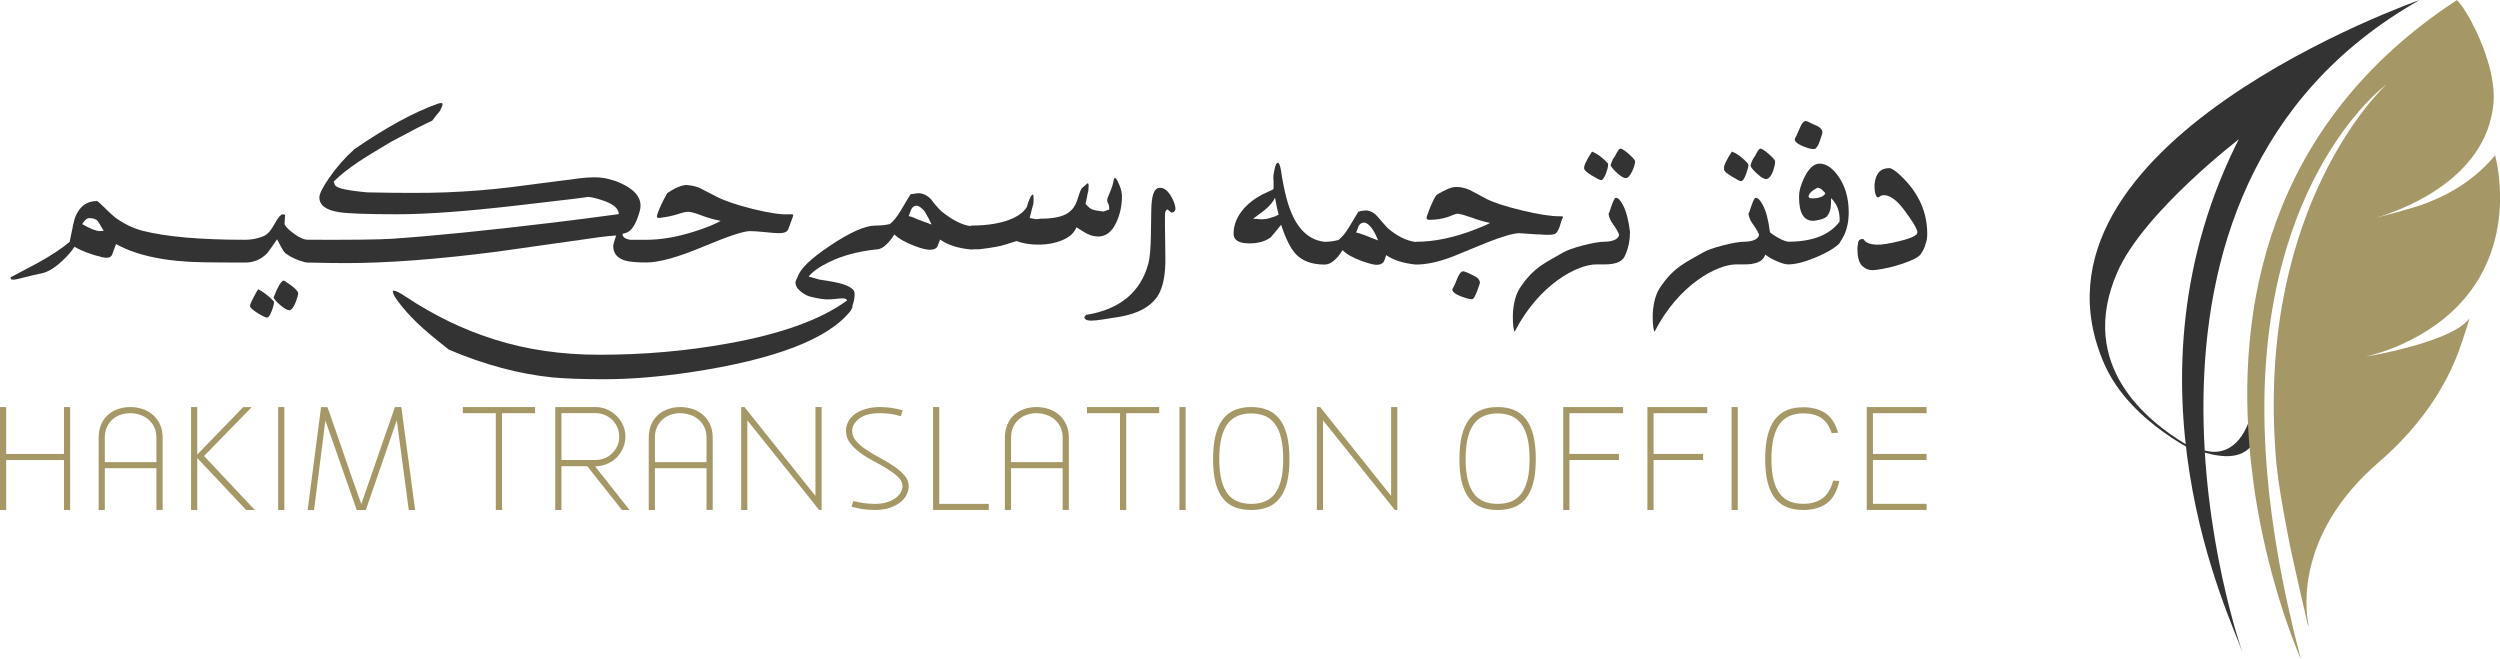
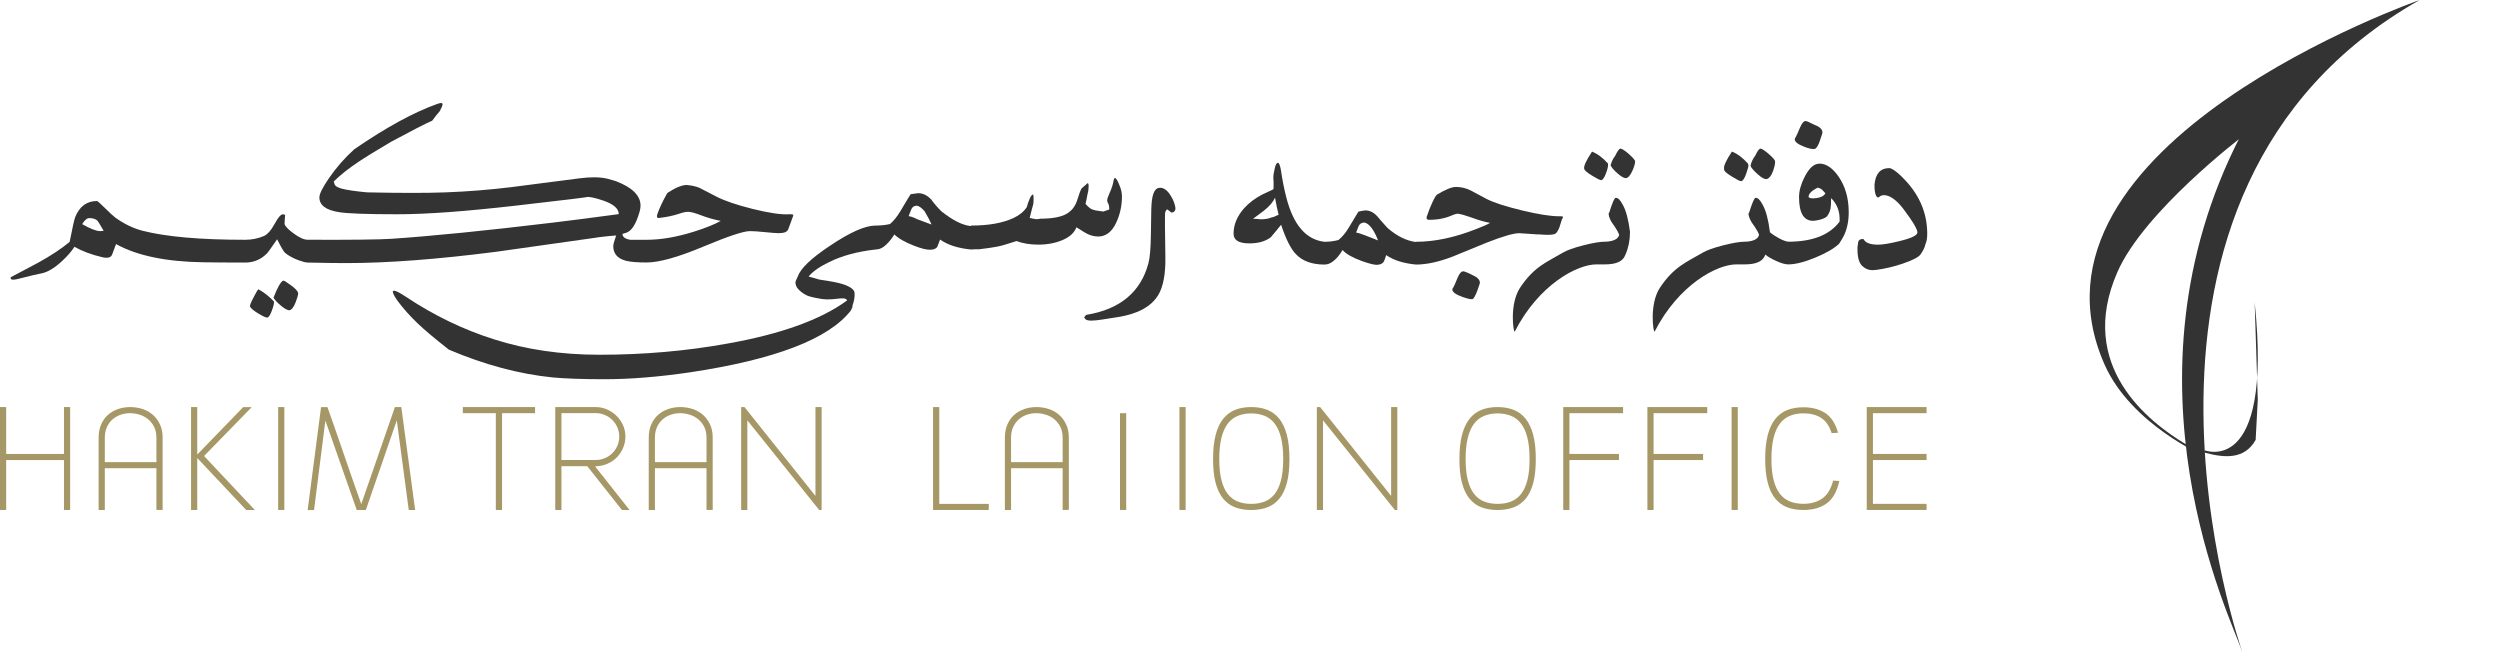
<svg xmlns="http://www.w3.org/2000/svg" width="220" height="58" viewBox="0 0 220 58" fill="none">
  <g clip-path="url(#clip0_79_287)">
    <path d="M198.414 26.646C200.032 42.151 193.947 39.605 193.947 39.605C194.165 39.67 193.813 39.778 194.016 39.833C195.737 40.3 197.522 40.46 198.497 38.71L198.685 35.17L198.411 26.648" fill="#333333" />
    <path d="M197.328 57.392C196.348 54.422 185.991 33.642 197.173 11.939C200.774 4.953 197.257 12.067 197.257 12.067C197.257 12.067 188.675 18.597 186.333 23.936C182.692 32.242 189.136 37.162 192.352 39.093C193.339 39.685 193.993 40.14 193.993 40.14C193.993 40.14 187.518 37.342 185.194 32.064C176.653 12.669 212.933 0 212.933 0C183.001 16.94 197.33 57.392 197.33 57.392H197.328Z" fill="#333333" />
-     <path d="M211.274 30.334C209.785 31.002 208.418 31.329 208.165 31.389C208.403 31.349 209.588 31.144 211.044 30.789C213.378 30.221 216.402 29.274 217.306 28.019C217.306 28.019 217.232 28.379 216.982 29.081C216.673 29.934 215.888 33.364 212.611 37.34C211.717 38.425 210.636 39.553 209.327 40.678C209.14 40.838 208.96 40.998 208.785 41.16C201.495 47.829 203.113 54.74 203.134 54.885C203.192 55.332 203.149 55.112 203.063 54.847C203.058 54.832 203.053 54.815 203.047 54.797C202.989 54.615 201.708 48.966 201.523 48.046C201.503 47.949 201.483 47.851 201.465 47.754C201.402 47.439 201.341 47.124 201.283 46.806C201.209 46.436 201.141 46.066 201.075 45.698C201.012 45.353 200.951 45.011 200.89 44.676C200.872 44.576 200.855 44.478 200.839 44.381C200.72 43.703 200.617 43.053 200.531 42.45C200.518 42.353 200.503 42.258 200.49 42.166C200.482 42.103 200.472 42.04 200.465 41.978C200.389 41.405 200.328 40.885 200.29 40.443C200.277 40.298 200.267 40.153 200.257 40.01C200.239 39.785 200.224 39.56 200.211 39.338C198.819 17.895 209.704 7.683 210.026 7.421C209.671 7.648 198.024 16.53 199.371 39.618C199.378 39.765 199.389 39.913 199.399 40.06C199.439 40.67 199.485 41.293 199.543 41.925C199.553 42.043 199.566 42.16 199.576 42.278C199.581 42.333 199.586 42.391 199.591 42.446C199.596 42.508 199.604 42.573 199.609 42.636C199.621 42.755 199.634 42.873 199.644 42.993C199.647 43.021 199.649 43.048 199.652 43.078C199.652 43.083 199.652 43.088 199.652 43.091C199.662 43.178 199.67 43.268 199.68 43.356C199.692 43.476 199.705 43.596 199.72 43.718C199.829 44.688 199.961 45.686 200.115 46.711C200.143 46.904 200.173 47.096 200.204 47.289C200.234 47.481 200.265 47.676 200.298 47.874C200.32 48.026 200.348 48.179 200.374 48.334C200.429 48.659 200.485 48.986 200.543 49.316C200.576 49.501 200.609 49.686 200.644 49.871C200.809 50.764 200.991 51.674 201.186 52.602C201.227 52.792 201.267 52.982 201.31 53.172C201.65 54.727 202.037 56.337 202.473 58C202.473 58 202.341 57.708 202.121 57.16C202.105 57.122 202.09 57.085 202.075 57.047C201.954 56.737 201.807 56.362 201.645 55.917C201.627 55.872 201.612 55.827 201.597 55.782C201.46 55.412 201.313 54.997 201.158 54.545C201.131 54.459 201.103 54.374 201.072 54.287C200.662 53.059 200.201 51.562 199.761 49.851C199.733 49.744 199.705 49.639 199.68 49.529C199.665 49.469 199.649 49.411 199.634 49.351C199.591 49.181 199.548 49.011 199.508 48.839C199.475 48.706 199.444 48.571 199.414 48.436C199.389 48.339 199.366 48.241 199.346 48.146C199.062 46.911 198.793 45.588 198.563 44.196C198.525 43.961 198.487 43.726 198.449 43.486C198.449 43.473 198.447 43.461 198.444 43.448C198.421 43.293 198.398 43.141 198.376 42.983C198.358 42.853 198.338 42.725 198.32 42.593C198.31 42.526 198.302 42.458 198.295 42.391C198.221 41.853 198.153 41.305 198.092 40.748C198.079 40.625 198.067 40.508 198.054 40.385C198.044 40.29 198.034 40.195 198.026 40.103C198.026 40.093 198.026 40.083 198.024 40.073C196.803 27.524 199.262 11.081 216.217 0C216.217 0 216.361 0.163 216.592 0.46C217.518 1.67 219.729 5.946 219.423 9.141C218.754 16.087 210.674 18.717 208.978 19.195C209.775 18.99 211.877 18.435 212.837 18.115C214.708 17.495 217.506 16.205 219.564 13.659C219.564 13.659 219.671 14.024 219.78 14.657C220.035 16.15 220.304 19.13 219.197 22.253C218.157 25.188 215.903 28.256 211.282 30.331L211.274 30.334Z" fill="#A59866" />
    <path d="M135.384 20.621C135.719 20.651 136.005 20.666 136.248 20.666C136.476 20.666 136.661 20.643 136.805 20.598C136.949 20.553 137.089 20.358 137.225 20.015C137.301 19.776 137.377 19.538 137.453 19.298C137.484 19.253 137.506 19.213 137.522 19.175C137.537 19.138 137.544 19.113 137.544 19.098C137.544 19.053 137.476 19.03 137.339 19.03H137.18C136.438 19.03 135.354 18.858 133.928 18.515C132.503 18.17 131.465 17.835 130.814 17.505L129.518 16.81C129.077 16.57 128.616 16.45 128.13 16.45C127.75 16.45 127.183 16.683 126.426 17.145C126.289 17.31 126.13 17.61 125.947 18.043C125.871 18.193 125.75 18.508 125.583 18.985C125.552 19.045 125.537 19.113 125.537 19.188C125.537 19.293 125.621 19.345 125.788 19.345C126.363 19.345 126.902 19.263 127.401 19.098C127.856 18.903 128.15 18.805 128.287 18.805C128.545 18.835 128.945 18.948 129.492 19.143C130.097 19.368 130.644 19.525 131.128 19.615C130.87 19.765 130.447 19.953 129.854 20.175C127.991 20.908 126.241 21.276 124.603 21.276V21.298C123.77 21.193 122.937 20.783 122.104 20.063C121.693 19.613 121.4 19.278 121.217 19.053C120.898 18.693 120.544 18.515 120.149 18.515C119.89 18.545 119.685 18.583 119.536 18.628C119.232 19.12 118.949 19.593 118.683 20.043C118.417 20.493 118.118 20.851 117.784 21.121C117.374 21.226 116.966 21.278 116.556 21.278C114.95 21.098 113.836 19.82 113.213 17.44C113.016 16.693 112.849 15.855 112.714 14.927C112.669 14.687 112.623 14.527 112.578 14.445C112.532 14.362 112.494 14.322 112.464 14.322C112.342 14.322 112.243 14.502 112.168 14.86C112.122 15.055 112.092 15.207 112.076 15.32C112.061 15.432 112.054 15.57 112.054 15.735C112.069 15.81 112.076 15.938 112.076 16.117V16.387C112.076 16.538 112.069 16.628 112.054 16.658C111.598 16.868 111.266 17.025 111.053 17.13C110.43 17.46 109.909 17.855 109.486 18.32C108.866 19.023 108.554 19.77 108.554 20.566C108.554 21.133 109.015 21.418 109.942 21.418C110.729 21.418 111.357 21.238 111.828 20.881C112.162 20.491 112.464 20.125 112.737 19.78C113.16 21.053 113.601 21.921 114.056 22.383C114.631 22.981 115.467 23.281 116.556 23.281C116.799 23.281 117.034 23.198 117.26 23.033C117.579 22.808 117.872 22.466 118.146 22.001C118.45 22.346 119.009 22.666 119.827 22.966C120.463 23.191 120.896 23.303 121.124 23.303C121.412 23.303 121.615 23.228 121.736 23.078C121.797 23.003 121.881 22.793 121.987 22.451C122.638 22.901 123.509 23.176 124.6 23.281C125.555 23.281 126.646 23.041 127.874 22.563C128.859 22.158 129.844 21.756 130.829 21.351C132.24 20.798 133.194 20.521 133.693 20.521C134.344 20.566 134.906 20.603 135.374 20.633L135.384 20.621ZM111.881 19.14C111.638 19.245 111.327 19.298 110.95 19.298C110.706 19.268 110.479 19.253 110.268 19.253C110.663 18.953 110.972 18.723 111.2 18.558C111.699 18.168 112.033 17.78 112.2 17.39C112.322 18.063 112.428 18.565 112.519 18.893C112.261 19.028 112.049 19.11 111.884 19.14H111.881ZM120.065 20.688C119.716 20.553 119.475 20.478 119.338 20.463C119.369 20.388 119.407 20.291 119.452 20.171C119.498 20.05 119.536 19.953 119.566 19.878C119.673 19.683 119.832 19.585 120.045 19.585C120.182 19.6 120.326 19.675 120.478 19.811C120.767 20.081 121.03 20.528 121.273 21.158C120.817 20.978 120.417 20.821 120.068 20.686L120.065 20.688Z" fill="#333333" />
    <path d="M129.852 24.349C129.262 24.034 128.897 23.876 128.76 23.876C128.593 23.876 128.434 24.056 128.282 24.413C128.054 24.966 127.925 25.259 127.894 25.289C127.834 25.364 127.803 25.431 127.803 25.491C127.834 25.716 128.122 25.924 128.667 26.119C129.211 26.314 129.53 26.374 129.621 26.299C129.773 26.179 129.971 25.739 130.211 24.974C130.226 24.914 130.234 24.869 130.234 24.839C130.204 24.644 130.075 24.479 129.847 24.346L129.852 24.349Z" fill="#333333" />
    <path d="M151.727 14.977C151.788 15.112 152.026 15.307 152.443 15.56C152.859 15.815 153.114 15.942 153.205 15.942C153.357 15.942 153.507 15.73 153.659 15.302C153.811 14.875 153.879 14.61 153.864 14.505C153.851 14.489 153.839 14.475 153.823 14.462C153.823 14.437 153.823 14.412 153.818 14.392C153.362 13.884 152.894 13.532 152.408 13.339C151.889 14.13 151.658 14.634 151.722 14.852C151.714 14.902 151.714 14.945 151.724 14.977H151.727Z" fill="#333333" />
    <path d="M154.069 14.664C154.206 14.874 154.408 15.1 154.684 15.337C155.001 15.622 155.251 15.765 155.434 15.765C155.677 15.72 155.882 15.467 156.049 15.002C156.155 14.687 156.208 14.432 156.208 14.239C156.208 14.237 156.208 14.234 156.208 14.232C156.208 14.212 156.208 14.192 156.208 14.174C156.163 14.039 155.965 13.822 155.618 13.522C155.269 13.224 155.029 13.074 154.892 13.074C154.77 13.134 154.626 13.344 154.459 13.704C154.261 13.959 154.125 14.242 154.049 14.557C154.061 14.577 154.071 14.599 154.084 14.622C154.076 14.639 154.074 14.652 154.071 14.667L154.069 14.664Z" fill="#333333" />
    <path d="M158.73 12.897C159.252 13.107 159.599 13.167 159.764 13.077C159.9 12.957 160.017 12.76 160.116 12.482C160.214 12.205 160.293 11.97 160.354 11.774C160.369 11.7 160.376 11.647 160.376 11.617C160.361 11.437 160.232 11.272 159.989 11.124C159.548 10.929 159.247 10.787 159.08 10.697C158.989 10.667 158.928 10.652 158.898 10.652C158.73 10.652 158.571 10.832 158.419 11.189C158.191 11.727 158.054 12.027 158.009 12.087C157.963 12.147 157.94 12.207 157.94 12.267C157.94 12.477 158.201 12.687 158.725 12.895L158.73 12.897Z" fill="#333333" />
    <path d="M160.113 14.402C159.627 14.402 159.189 14.8 158.794 15.592C158.475 16.22 158.315 16.805 158.315 17.342C158.315 18.735 158.725 19.43 159.543 19.43H159.634C159.665 19.415 159.718 19.408 159.794 19.408C160.262 19.333 160.589 19.212 160.771 19.047C160.939 18.823 161.045 18.585 161.09 18.33C161.121 18.15 161.136 17.85 161.136 17.432C161.635 17.925 161.886 18.54 161.886 19.273V19.498C161.007 20.68 159.498 21.27 157.363 21.27C157.077 21.24 156.672 21.06 156.158 20.733C155.998 20.63 155.862 20.533 155.75 20.435V20.395C155.613 19.318 155.401 18.525 155.112 18.015C154.902 17.612 154.702 17.41 154.522 17.41C154.492 17.41 154.464 17.417 154.431 17.432C154.309 17.627 154.195 17.88 154.092 18.195C153.985 18.552 153.909 18.762 153.864 18.823C153.909 19.137 154.039 19.435 154.251 19.72C154.307 19.798 154.358 19.87 154.406 19.94C154.596 20.22 154.725 20.46 154.798 20.663C154.753 20.87 154.608 21.025 154.365 21.123C154.122 21.22 153.851 21.268 153.547 21.268C153.107 21.268 152.469 21.378 151.625 21.593C150.785 21.81 150.19 22.023 149.84 22.233C148.46 23.055 147.316 23.438 146.067 25.331C145.125 26.761 145.485 29.299 145.607 29.179C147.726 25.041 151.096 23.266 152.795 23.266H153.545C154.469 23.266 155.046 23.033 155.274 22.57C155.302 22.515 155.33 22.46 155.353 22.403C155.365 22.416 155.375 22.425 155.386 22.436C155.613 22.616 155.935 22.798 156.353 22.985C156.771 23.173 157.107 23.266 157.366 23.266C157.986 23.266 158.779 23.068 159.741 22.671C160.703 22.273 161.404 21.865 161.842 21.448C162.055 21.118 162.207 20.858 162.298 20.663C162.572 20.05 162.701 19.353 162.686 18.575C162.67 17.392 162.374 16.382 161.799 15.545C161.268 14.782 160.708 14.399 160.118 14.399L160.113 14.402ZM160.214 17.342C160.009 17.417 159.779 17.455 159.521 17.455C159.399 17.455 159.308 17.44 159.247 17.41C159.186 17.38 159.156 17.35 159.156 17.32C159.156 17.05 159.422 16.782 159.951 16.512C160.103 16.542 160.224 16.595 160.316 16.67C160.468 16.82 160.574 16.932 160.635 17.007C160.559 17.157 160.419 17.27 160.214 17.345V17.342Z" fill="#333333" />
    <path d="M167.345 15.534C166.828 15.042 166.466 14.794 166.253 14.794C165.481 14.794 165.048 15.274 164.957 16.232V16.367C164.957 16.772 165.01 17.07 165.117 17.265C165.177 17.34 165.23 17.377 165.276 17.377C165.306 17.377 165.337 17.362 165.367 17.332C165.504 17.212 165.656 17.16 165.823 17.175C166.218 17.19 166.648 17.445 167.119 17.937C167.347 18.177 167.656 18.58 168.051 19.15C168.507 19.808 168.732 20.243 168.732 20.453C168.732 20.708 168.211 20.963 167.165 21.215C166.256 21.44 165.598 21.545 165.187 21.53C164.552 21.515 164.157 21.358 164.005 21.058C163.99 21.043 163.959 21.035 163.914 21.035C163.64 21.035 163.504 21.178 163.504 21.463C163.473 21.628 163.458 21.718 163.458 21.733V21.958C163.458 22.75 163.64 23.268 164.002 23.506C164.215 23.686 164.486 23.776 164.82 23.776C164.896 23.761 164.987 23.753 165.094 23.753C165.881 23.648 166.669 23.461 167.459 23.193C168.337 22.893 168.859 22.618 169.026 22.363C169.269 22.003 169.403 21.713 169.436 21.488C169.543 21.278 169.596 20.973 169.596 20.568C169.596 18.667 168.846 16.992 167.345 15.54V15.534Z" fill="#333333" />
    <path d="M102.981 17.152C102.71 16.737 102.414 16.525 102.097 16.525C102.059 16.525 102.019 16.527 101.981 16.535C101.543 16.607 101.33 17.235 101.312 18.513L101.279 20.595C101.264 21.823 101.191 22.691 101.059 23.176C100.386 25.694 98.562 27.216 95.64 27.699L95.58 27.709L95.412 27.906L95.456 27.999C95.542 28.191 95.815 28.214 96.043 28.214C96.271 28.214 96.597 28.181 96.998 28.119L98.395 27.899C100.115 27.629 101.3 26.984 101.917 25.979C102.363 25.248 102.578 24.111 102.553 22.601C102.513 20.325 102.505 19.013 102.53 18.698C102.609 18.495 102.677 18.44 102.707 18.425C102.738 18.438 102.824 18.485 103.011 18.655L103.067 18.705L103.14 18.698C103.262 18.685 103.333 18.625 103.368 18.575C103.434 18.49 103.454 18.375 103.427 18.223C103.368 17.875 103.216 17.515 102.978 17.15L102.981 17.152Z" fill="#333333" />
    <path d="M25.582 25.088C25.225 24.823 25.005 24.691 24.924 24.691C24.696 24.803 24.41 25.306 24.068 26.199C24.189 26.399 24.394 26.621 24.678 26.861C24.994 27.134 25.253 27.284 25.448 27.306C25.66 27.281 25.855 27.034 26.033 26.559C26.172 26.189 26.24 25.936 26.24 25.799C26.2 25.613 25.98 25.376 25.582 25.088Z" fill="#333333" />
    <path d="M22.726 25.451C22.66 25.524 22.523 25.764 22.31 26.174C22.075 26.624 21.974 26.884 22.004 26.956C22.029 27.094 22.252 27.291 22.675 27.554C23.098 27.814 23.374 27.947 23.506 27.947C23.637 27.947 23.776 27.741 23.926 27.331C24.075 26.921 24.136 26.651 24.103 26.524C23.647 26.049 23.186 25.691 22.723 25.451H22.726Z" fill="#333333" />
    <path d="M52.549 20.893C53.321 20.795 53.881 20.74 54.223 20.723C54.215 20.755 54.157 20.933 54.05 21.253C53.977 21.471 53.952 21.668 53.977 21.843C54.043 22.391 54.4 22.756 55.051 22.941C55.433 23.046 56.048 23.098 56.894 23.098C58.001 23.098 59.654 22.638 61.852 21.718C64.05 20.798 65.43 20.338 65.989 20.338C66.298 20.338 66.744 20.368 67.326 20.428C67.909 20.488 68.304 20.518 68.516 20.518C68.752 20.518 68.942 20.493 69.084 20.44C69.225 20.388 69.327 20.285 69.382 20.133C69.504 19.803 69.626 19.47 69.75 19.133C69.75 19.118 69.765 19.068 69.798 18.988C69.823 18.94 69.813 18.903 69.772 18.88C69.732 18.855 69.63 18.848 69.466 18.855C68.775 18.903 67.696 18.748 66.23 18.385C64.83 18.033 63.784 17.677 63.093 17.325C62.579 17.06 62.067 16.795 61.553 16.53C61.252 16.402 60.869 16.317 60.406 16.277C59.976 16.292 59.413 16.53 58.722 16.987C58.307 17.727 58.023 18.33 57.866 18.795C57.818 18.915 57.8 19.013 57.818 19.085C57.833 19.158 57.887 19.19 57.978 19.183C58.621 19.11 59.191 18.995 59.687 18.833C60.077 18.695 60.376 18.633 60.578 18.64C60.814 18.648 61.173 18.745 61.652 18.93C62.237 19.155 62.827 19.325 63.422 19.438C62.893 19.743 62.103 20.06 61.054 20.39C59.54 20.865 58.153 21.101 56.892 21.101H55.463C55.008 21.028 54.78 20.855 54.78 20.583C54.919 20.543 55.013 20.515 55.061 20.498C55.557 20.37 55.965 19.75 56.281 18.64C56.337 18.455 56.367 18.275 56.367 18.098C56.367 17.212 55.643 16.495 54.195 15.94C53.959 15.875 53.724 15.807 53.486 15.735C53.129 15.647 52.724 15.602 52.278 15.602C51.911 15.602 51.496 15.63 51.032 15.687C49.014 15.945 46.996 16.205 44.978 16.47C43.066 16.702 41.152 16.855 39.24 16.927C37.564 16.992 35.247 16.992 32.295 16.927C31.269 16.83 30.527 16.722 30.074 16.602C29.732 16.505 29.529 16.392 29.464 16.265C29.431 16.167 29.398 16.072 29.365 15.975C29.942 15.405 30.672 14.825 31.55 14.24C32.087 13.877 33.047 13.287 34.432 12.467C36.24 11.494 37.44 10.879 38.032 10.622C38.293 10.269 38.516 9.987 38.703 9.777C38.865 9.471 38.946 9.274 38.946 9.186C38.946 9.106 38.901 9.066 38.812 9.066C38.739 9.066 38.632 9.091 38.496 9.139C36.429 9.872 33.991 11.199 31.183 13.129C30.345 13.884 29.603 14.73 28.962 15.66C28.393 16.487 28.106 17.057 28.106 17.372C28.106 18.063 28.691 18.498 29.864 18.675C30.646 18.795 32.345 18.855 34.966 18.855C37.587 18.855 40.982 18.6 45.446 18.09C49.91 17.58 51.984 17.325 51.668 17.325C51.977 17.325 52.45 17.433 53.083 17.65C53.995 17.963 54.45 18.36 54.45 18.843C52.139 19.155 50.207 19.405 48.652 19.59C42.775 20.298 38.047 20.77 34.465 21.013C33.391 21.085 30.927 21.113 27.078 21.098C26.744 21.098 26.321 20.905 25.81 20.52C25.321 20.158 25.065 19.88 25.04 19.688C25.04 19.568 25.048 19.418 25.065 19.243C25.081 19.065 25.091 18.958 25.091 18.918C25.017 18.878 24.951 18.858 24.896 18.858C24.716 18.858 24.48 19.128 24.187 19.665C23.86 20.268 23.536 20.638 23.209 20.775C22.695 20.993 22.151 21.101 21.574 21.101C17.618 21.101 14.608 20.835 12.539 20.305C11.726 20.095 10.929 19.71 10.146 19.148C9.999 19.043 9.69 18.758 9.219 18.293C8.812 17.89 8.584 17.69 8.536 17.69C7.639 17.69 7.001 18.16 6.619 19.1C6.538 19.3 6.376 20.028 6.13 21.283C5.421 21.878 4.497 22.488 3.36 23.116C2.555 23.541 1.745 23.971 0.932 24.406C0.932 24.461 0.939 24.506 0.957 24.538C1.013 24.643 1.251 24.638 1.666 24.526C2.707 24.261 3.37 24.103 3.656 24.056C4.193 23.951 4.796 23.591 5.464 22.971C5.961 22.506 6.323 22.086 6.551 21.718C7.234 22.103 8.047 22.411 8.992 22.633C9.48 22.746 9.774 22.666 9.87 22.393C10.032 21.951 10.146 21.645 10.212 21.478C12.043 22.498 14.608 23.033 17.905 23.081C18.922 23.096 20.145 23.106 21.579 23.106C22.336 23.106 22.982 22.828 23.521 22.273C23.576 22.218 23.868 21.811 24.387 21.055C24.736 21.756 24.972 22.156 25.096 22.261C25.405 22.511 25.795 22.723 26.268 22.901C26.643 23.038 26.916 23.106 27.086 23.106C28.575 23.138 29.694 23.153 30.444 23.153C34.082 23.153 38.496 22.821 43.689 22.153C46.644 21.735 49.599 21.318 52.551 20.9L52.549 20.893ZM8.817 20.338C8.475 20.338 7.946 20.133 7.229 19.723C7.449 19.37 7.657 19.193 7.852 19.193C8.194 19.193 8.442 19.278 8.597 19.445C8.645 19.503 8.819 19.79 9.121 20.313C9.014 20.328 8.913 20.338 8.814 20.338H8.817Z" fill="#333333" />
    <path d="M96.62 20.816C97.317 20.816 97.856 20.403 98.233 19.58C98.567 18.863 98.732 18.093 98.732 17.268C98.732 16.968 98.656 16.64 98.504 16.28C98.337 15.862 98.2 15.652 98.094 15.652C98.049 15.727 98.018 15.787 98.003 15.832C97.972 16.132 97.851 16.52 97.638 17C97.501 17.3 97.433 17.51 97.433 17.628C97.433 17.703 97.448 17.77 97.479 17.83C97.57 17.95 97.615 18.153 97.615 18.435L97.094 18.615C96.595 18.555 96.299 18.503 96.208 18.458C96.025 18.428 95.797 18.255 95.526 17.943C95.587 17.688 95.648 17.39 95.709 17.045C95.77 16.85 95.8 16.628 95.8 16.372C95.8 16.207 95.77 16.125 95.709 16.125C95.694 16.125 95.633 16.177 95.526 16.282C95.375 16.402 95.261 16.5 95.185 16.575C95.094 16.71 94.957 17.078 94.774 17.675C94.623 18.125 94.364 18.475 94.002 18.73C93.503 19.075 92.683 19.245 91.549 19.245C91.442 19.275 91.305 19.29 91.138 19.29C91.062 19.26 90.986 19.245 90.91 19.245C90.758 19.215 90.66 19.193 90.614 19.178C90.751 18.61 90.857 18.198 90.933 17.943C90.948 17.838 90.956 17.673 90.956 17.45C90.956 17.27 90.941 17.157 90.91 17.113C90.835 17.113 90.743 17.218 90.637 17.428C90.5 17.743 90.409 18.003 90.364 18.213C90.12 18.603 89.736 18.923 89.204 19.178C88.249 19.628 86.998 19.85 85.454 19.85V19.895C84.727 19.835 83.856 19.403 82.841 18.593C82.506 18.263 82.205 17.913 81.932 17.538C81.582 17.177 81.205 17 80.795 17C80.521 17.03 80.301 17.06 80.136 17.09C80.091 17.15 79.787 17.65 79.227 18.593C78.939 19.073 78.637 19.445 78.318 19.715C77.923 19.805 77.5 19.85 77.045 19.85C76.136 19.85 74.801 20.441 73.044 21.623C71.393 22.716 70.446 23.621 70.203 24.338C70.066 24.593 69.998 24.779 69.998 24.898C70.028 25.109 70.097 25.271 70.203 25.391C70.385 25.616 70.648 25.819 70.998 25.996C71.226 26.101 71.664 26.206 72.317 26.311C73.439 26.476 74.35 26.016 74.548 26.436C72.244 28.127 68.744 29.392 64.047 30.229C60.426 30.887 56.661 31.217 52.752 31.217C49.401 31.217 46.32 30.767 43.502 29.869C40.79 29.017 38.197 27.766 35.728 26.121C35.184 25.761 34.834 25.584 34.682 25.584C34.606 25.584 34.568 25.606 34.568 25.651C34.568 25.816 34.72 26.109 35.024 26.526C35.493 27.154 36.062 27.791 36.728 28.434C37.334 29.017 38.258 29.794 39.501 30.769C42.638 32.102 45.684 32.917 48.639 33.215C49.807 33.32 51.328 33.372 53.207 33.372C55.451 33.372 57.95 33.17 60.707 32.767C68.192 31.644 72.915 29.834 74.867 27.336C75.095 26.844 74.978 27.189 75.024 26.874C75.161 26.499 75.222 26.141 75.206 25.796C75.191 25.481 74.826 25.214 74.115 24.989C73.735 24.869 73.069 24.741 72.115 24.606C71.902 24.546 71.583 24.456 71.16 24.336C71.509 23.901 72.099 23.483 72.932 23.078C74.069 22.511 75.439 22.136 77.047 21.956C77.305 21.956 77.546 21.873 77.774 21.708C78.108 21.453 78.417 21.096 78.706 20.631C79.07 20.991 79.66 21.326 80.478 21.641C81.068 21.866 81.516 21.978 81.82 21.978C82.139 21.978 82.357 21.896 82.478 21.731C82.57 21.491 82.653 21.276 82.729 21.081C83.41 21.561 84.319 21.851 85.456 21.956C85.654 21.941 85.897 21.933 86.183 21.933C86.819 21.858 87.335 21.783 87.728 21.708C87.971 21.663 88.234 21.596 88.523 21.506C88.945 21.371 89.257 21.273 89.454 21.213C90.014 21.423 90.652 21.528 91.364 21.528C92.166 21.528 92.883 21.393 93.511 21.123C94.139 20.853 94.544 20.48 94.726 20C95 20.18 95.225 20.323 95.407 20.428C95.818 20.683 96.218 20.811 96.613 20.811L96.62 20.816ZM80.709 19.29C80.42 19.14 80.172 19.05 79.959 19.02L80.187 18.438C80.278 18.213 80.445 18.1 80.686 18.1C80.883 18.13 81.109 18.295 81.367 18.593C81.625 19.028 81.828 19.415 81.98 19.76L80.706 19.288L80.709 19.29Z" fill="#333333" />
    <path d="M139.416 14.867C139.433 14.987 139.651 15.177 140.074 15.44C140.499 15.7 140.773 15.84 140.892 15.855C141.029 15.855 141.173 15.657 141.325 15.259C141.456 14.909 141.52 14.647 141.512 14.464C141.512 14.439 141.512 14.414 141.507 14.394C141.051 13.887 140.583 13.534 140.097 13.342C139.578 14.132 139.347 14.637 139.411 14.854C139.411 14.86 139.411 14.864 139.413 14.867H139.416Z" fill="#333333" />
    <path d="M142.211 17.41C142.181 17.41 142.153 17.418 142.12 17.433C141.998 17.628 141.884 17.88 141.781 18.195C141.674 18.553 141.598 18.763 141.553 18.823C141.598 19.138 141.727 19.436 141.94 19.721C141.996 19.798 142.046 19.87 142.095 19.941C142.284 20.221 142.414 20.461 142.487 20.663C142.441 20.871 142.297 21.026 142.054 21.123C141.811 21.221 141.54 21.268 141.236 21.268C140.796 21.268 140.157 21.378 139.317 21.593C138.476 21.811 137.881 22.023 137.532 22.233C136.152 23.056 135.007 23.439 133.759 25.331C132.817 26.761 133.176 29.299 133.298 29.179C135.417 25.041 138.788 23.266 140.487 23.266H141.236C142.16 23.266 142.735 23.033 142.963 22.571C142.991 22.516 143.019 22.461 143.042 22.403C143.3 21.823 143.434 21.168 143.439 20.433V20.393C143.302 19.316 143.09 18.523 142.801 18.013C142.591 17.61 142.391 17.408 142.211 17.408V17.41Z" fill="#333333" />
    <path d="M143.302 13.519C142.953 13.222 142.712 13.072 142.576 13.072C142.454 13.132 142.31 13.342 142.143 13.702C141.945 13.957 141.808 14.239 141.732 14.555C141.745 14.575 141.755 14.597 141.768 14.62C141.882 14.812 142.079 15.03 142.358 15.272C142.669 15.542 142.905 15.677 143.072 15.677C143.269 15.662 143.459 15.452 143.642 15.047C143.794 14.72 143.877 14.447 143.89 14.232C143.89 14.212 143.89 14.192 143.89 14.174C143.844 14.039 143.647 13.822 143.3 13.522L143.302 13.519Z" fill="#333333" />
    <path d="M6.173 44.878H5.629V40.485H0.544V44.878H0V35.822H0.544V39.948H5.629V35.822H6.173V44.878Z" fill="#A59866" />
    <path d="M13.764 44.878V41.203H9.224V44.878H8.68V38.513C8.68 38.07 8.756 37.68 8.908 37.337C9.06 36.997 9.262 36.715 9.516 36.495C9.769 36.275 10.063 36.107 10.397 35.992C10.731 35.88 11.083 35.822 11.46 35.822C11.838 35.822 12.195 35.88 12.541 35.992C12.886 36.105 13.19 36.277 13.451 36.502C13.711 36.73 13.919 37.01 14.076 37.345C14.233 37.68 14.312 38.068 14.312 38.51V44.876H13.767L13.764 44.878ZM13.764 40.665V38.513C13.764 38.155 13.699 37.84 13.565 37.57C13.43 37.3 13.256 37.077 13.038 36.897C12.82 36.717 12.572 36.582 12.293 36.495C12.015 36.407 11.731 36.36 11.44 36.36C11.149 36.36 10.888 36.405 10.622 36.495C10.356 36.585 10.121 36.72 9.913 36.897C9.708 37.077 9.541 37.3 9.414 37.57C9.288 37.84 9.224 38.153 9.224 38.513V40.665H13.764Z" fill="#A59866" />
    <path d="M21.409 35.825H22.154L17.958 40.128L22.424 44.878H21.662L17.358 40.305V44.878H16.813V35.822H17.358V40L21.407 35.822L21.409 35.825Z" fill="#A59866" />
    <path d="M25.022 44.878H24.478V35.822H25.022V44.878Z" fill="#A59866" />
    <path d="M28.253 35.825H28.816C29.324 37.26 29.821 38.685 30.304 40.1C30.788 41.518 31.284 42.936 31.793 44.358L34.753 35.822H35.315L36.533 44.878H35.971L34.918 36.99C34.457 38.305 34.004 39.62 33.556 40.935C33.107 42.251 32.654 43.566 32.193 44.881H31.393L28.633 37.01C28.463 38.338 28.296 39.653 28.134 40.955C27.972 42.258 27.805 43.568 27.636 44.883H27.073L28.253 35.827V35.825Z" fill="#A59866" />
    <path d="M44.178 44.878H43.633V36.36H40.729V35.822H47.085V36.36H44.18V44.878H44.178Z" fill="#A59866" />
    <path d="M49.407 41.023V44.878H48.862V35.822H52.402C52.764 35.822 53.103 35.892 53.42 36.03C53.734 36.167 54.013 36.355 54.256 36.595C54.499 36.835 54.689 37.11 54.828 37.42C54.967 37.73 55.035 38.065 55.035 38.425C55.035 38.748 54.975 39.063 54.853 39.365C54.732 39.67 54.559 39.945 54.337 40.19C54.114 40.435 53.835 40.635 53.501 40.79C53.167 40.945 52.789 41.03 52.367 41.04L55.4 44.878H54.729L51.678 41.023H49.409H49.407ZM53.22 40.323C53.473 40.215 53.696 40.068 53.883 39.883C54.071 39.698 54.22 39.48 54.329 39.228C54.438 38.978 54.494 38.708 54.494 38.42C54.494 38.133 54.438 37.865 54.329 37.612C54.22 37.362 54.071 37.142 53.883 36.957C53.696 36.772 53.476 36.625 53.22 36.517C52.967 36.41 52.693 36.355 52.402 36.355H49.407V40.48H52.402C52.693 40.48 52.964 40.428 53.22 40.318V40.323Z" fill="#A59866" />
    <path d="M62.173 44.878V41.203H57.633V44.878H57.089V38.513C57.089 38.07 57.165 37.68 57.317 37.337C57.469 36.997 57.671 36.715 57.925 36.495C58.178 36.275 58.471 36.107 58.806 35.992C59.14 35.877 59.492 35.822 59.869 35.822C60.246 35.822 60.604 35.88 60.95 35.992C61.295 36.105 61.599 36.277 61.857 36.502C62.115 36.727 62.325 37.01 62.482 37.345C62.639 37.68 62.718 38.068 62.718 38.51V44.876H62.173V44.878ZM62.173 40.665V38.513C62.173 38.155 62.108 37.84 61.973 37.57C61.839 37.3 61.664 37.077 61.447 36.897C61.229 36.717 60.981 36.582 60.702 36.495C60.424 36.407 60.14 36.36 59.849 36.36C59.558 36.36 59.3 36.405 59.031 36.495C58.765 36.585 58.53 36.72 58.322 36.897C58.117 37.077 57.95 37.3 57.823 37.57C57.697 37.84 57.633 38.153 57.633 38.513V40.665H62.173Z" fill="#A59866" />
    <path d="M65.766 44.878H65.222V35.822H65.513L71.76 43.641V35.822H72.304V44.878H72.087L65.766 36.99V44.878Z" fill="#A59866" />
-     <path d="M75.363 38.838C75.611 39.113 75.918 39.37 76.28 39.608C76.642 39.848 77.042 40.083 77.478 40.315C77.913 40.548 78.313 40.788 78.675 41.033C79.04 41.278 79.344 41.543 79.592 41.831C79.84 42.118 79.964 42.433 79.964 42.781C79.964 43.043 79.901 43.301 79.774 43.551C79.647 43.801 79.455 44.026 79.202 44.223C78.949 44.421 78.637 44.578 78.267 44.698C77.898 44.818 77.472 44.878 76.986 44.878C76.599 44.878 76.232 44.851 75.887 44.798C75.543 44.743 75.224 44.676 74.933 44.591L75.097 44.088C75.376 44.161 75.67 44.221 75.978 44.268C76.287 44.316 76.624 44.341 76.986 44.341C77.374 44.341 77.718 44.296 78.022 44.206C78.326 44.116 78.579 43.996 78.784 43.848C78.989 43.698 79.146 43.531 79.255 43.346C79.364 43.161 79.42 42.973 79.42 42.781C79.42 42.493 79.296 42.231 79.047 41.991C78.799 41.751 78.493 41.518 78.131 41.291C77.766 41.063 77.369 40.835 76.933 40.608C76.498 40.38 76.097 40.135 75.735 39.873C75.373 39.61 75.067 39.32 74.819 39.003C74.571 38.685 74.447 38.325 74.447 37.917C74.447 37.63 74.512 37.36 74.647 37.102C74.781 36.845 74.973 36.625 75.227 36.44C75.48 36.255 75.791 36.105 76.161 35.992C76.531 35.88 76.951 35.822 77.422 35.822C77.774 35.822 78.118 35.847 78.457 35.895C78.797 35.942 79.123 36.015 79.437 36.11L79.273 36.63C78.703 36.45 78.085 36.36 77.422 36.36C76.647 36.36 76.047 36.515 75.624 36.827C75.201 37.14 74.989 37.502 74.989 37.92C74.989 38.255 75.112 38.56 75.361 38.835L75.363 38.838Z" fill="#A59866" />
    <path d="M87.013 44.341V44.878H82.111V35.822H82.656V44.341H87.013Z" fill="#A59866" />
    <path d="M93.513 44.878V41.203H88.973V44.878H88.429V38.513C88.429 38.07 88.505 37.68 88.657 37.337C88.809 36.997 89.011 36.715 89.264 36.495C89.518 36.275 89.811 36.107 90.146 35.992C90.48 35.88 90.832 35.822 91.209 35.822C91.587 35.822 91.944 35.88 92.29 35.992C92.637 36.105 92.939 36.277 93.197 36.502C93.458 36.73 93.665 37.01 93.822 37.345C93.979 37.68 94.058 38.068 94.058 38.51V44.876H93.513V44.878ZM93.513 40.665V38.513C93.513 38.155 93.448 37.84 93.313 37.57C93.179 37.3 93.004 37.077 92.787 36.897C92.569 36.717 92.321 36.582 92.042 36.495C91.764 36.407 91.48 36.36 91.189 36.36C90.898 36.36 90.637 36.405 90.371 36.495C90.105 36.585 89.87 36.72 89.662 36.897C89.457 37.077 89.29 37.3 89.163 37.57C89.037 37.84 88.973 38.153 88.973 38.513V40.665H93.513Z" fill="#A59866" />
-     <path d="M99.104 44.878H98.56V36.36H95.656V35.822H102.011V36.36H99.107V44.878H99.104Z" fill="#A59866" />
+     <path d="M99.104 44.878H98.56V36.36H95.656H102.011V36.36H99.107V44.878H99.104Z" fill="#A59866" />
    <path d="M104.336 44.878H103.791V35.822H104.336V44.878Z" fill="#A59866" />
    <path d="M106.977 38.273C107.129 37.693 107.349 37.22 107.64 36.855C107.931 36.49 108.281 36.227 108.693 36.065C109.106 35.902 109.577 35.822 110.109 35.822C110.641 35.822 111.099 35.902 111.517 36.065C111.935 36.227 112.289 36.49 112.58 36.855C112.871 37.22 113.092 37.693 113.244 38.273C113.396 38.853 113.472 39.56 113.472 40.398C113.472 41.236 113.396 41.938 113.244 42.506C113.092 43.073 112.871 43.533 112.58 43.886C112.289 44.238 111.937 44.493 111.517 44.648C111.099 44.803 110.631 44.881 110.109 44.881C109.587 44.881 109.104 44.803 108.693 44.648C108.281 44.493 107.931 44.238 107.64 43.886C107.349 43.533 107.129 43.073 106.977 42.506C106.825 41.938 106.749 41.236 106.749 40.398C106.749 39.56 106.825 38.853 106.977 38.273ZM107.486 42.243C107.612 42.746 107.797 43.151 108.04 43.463C108.283 43.776 108.58 43.998 108.929 44.136C109.278 44.273 109.673 44.341 110.109 44.341C110.544 44.341 110.939 44.273 111.289 44.136C111.641 43.998 111.937 43.773 112.178 43.463C112.418 43.153 112.606 42.746 112.732 42.243C112.859 41.74 112.922 41.125 112.922 40.395C112.922 39.665 112.859 39.045 112.732 38.53C112.606 38.015 112.421 37.6 112.178 37.285C111.935 36.967 111.638 36.737 111.289 36.595C110.937 36.452 110.544 36.38 110.109 36.38C109.673 36.38 109.281 36.452 108.929 36.595C108.577 36.737 108.281 36.967 108.04 37.285C107.797 37.602 107.615 38.017 107.486 38.53C107.359 39.045 107.296 39.665 107.296 40.395C107.296 41.125 107.359 41.74 107.486 42.243Z" fill="#A59866" />
    <path d="M116.426 44.878H115.882V35.822H116.173L122.42 43.641V35.822H122.964V44.878H122.747L116.426 36.99V44.878Z" fill="#A59866" />
    <path d="M128.657 38.273C128.809 37.693 129.029 37.22 129.32 36.855C129.611 36.49 129.961 36.227 130.373 36.065C130.784 35.902 131.257 35.822 131.789 35.822C132.321 35.822 132.779 35.902 133.197 36.065C133.614 36.227 133.969 36.49 134.26 36.855C134.551 37.22 134.772 37.693 134.924 38.273C135.075 38.853 135.151 39.56 135.151 40.398C135.151 41.236 135.075 41.938 134.924 42.506C134.772 43.073 134.551 43.533 134.26 43.886C133.969 44.238 133.614 44.493 133.197 44.648C132.779 44.803 132.31 44.881 131.789 44.881C131.267 44.881 130.784 44.803 130.373 44.648C129.961 44.493 129.611 44.238 129.32 43.886C129.029 43.533 128.809 43.073 128.657 42.506C128.505 41.938 128.429 41.236 128.429 40.398C128.429 39.56 128.505 38.853 128.657 38.273ZM129.166 42.243C129.292 42.746 129.477 43.151 129.72 43.463C129.963 43.776 130.259 43.998 130.609 44.136C130.958 44.273 131.353 44.341 131.789 44.341C132.224 44.341 132.617 44.273 132.969 44.136C133.321 43.998 133.617 43.773 133.858 43.463C134.101 43.153 134.283 42.746 134.412 42.243C134.541 41.74 134.602 41.125 134.602 40.395C134.602 39.665 134.539 39.045 134.412 38.53C134.285 38.015 134.101 37.6 133.858 37.285C133.614 36.967 133.318 36.737 132.969 36.595C132.617 36.452 132.224 36.38 131.789 36.38C131.353 36.38 130.958 36.452 130.609 36.595C130.257 36.737 129.961 36.967 129.72 37.285C129.477 37.602 129.292 38.017 129.166 38.53C129.039 39.045 128.976 39.665 128.976 40.395C128.976 41.125 129.039 41.74 129.166 42.243Z" fill="#A59866" />
    <path d="M138.109 44.878H137.565V35.822H142.831V36.36H138.109V39.945H142.467V40.483H138.109V44.876V44.878Z" fill="#A59866" />
    <path d="M145.515 44.878H144.971V35.822H150.238V36.36H145.515V39.945H149.873V40.483H145.515V44.876V44.878Z" fill="#A59866" />
    <path d="M152.924 44.878H152.38V35.822H152.924V44.878Z" fill="#A59866" />
    <path d="M160.741 44.306C160.202 44.688 159.52 44.879 158.698 44.879C158.166 44.879 157.692 44.801 157.282 44.646C156.872 44.491 156.52 44.236 156.229 43.883C155.938 43.531 155.717 43.068 155.565 42.493C155.413 41.918 155.337 41.221 155.337 40.395C155.337 39.57 155.413 38.85 155.565 38.27C155.717 37.69 155.938 37.22 156.229 36.862C156.52 36.505 156.869 36.245 157.282 36.082C157.695 35.92 158.166 35.84 158.698 35.84C159.46 35.84 160.103 36.01 160.622 36.35C161.144 36.69 161.518 37.267 161.749 38.08L161.187 38.115C160.981 37.483 160.67 37.032 160.252 36.77C159.834 36.507 159.318 36.375 158.7 36.375C158.265 36.375 157.87 36.447 157.52 36.59C157.168 36.733 156.872 36.962 156.631 37.28C156.388 37.598 156.203 38.013 156.077 38.525C155.95 39.04 155.887 39.66 155.887 40.39C155.887 41.12 155.95 41.736 156.077 42.238C156.203 42.741 156.388 43.146 156.631 43.458C156.874 43.771 157.171 43.993 157.52 44.131C157.87 44.268 158.265 44.336 158.7 44.336C159.353 44.336 159.905 44.181 160.354 43.871C160.802 43.561 161.123 43.033 161.316 42.293L161.86 42.328C161.655 43.261 161.283 43.918 160.743 44.301L160.741 44.306Z" fill="#A59866" />
    <path d="M164.273 44.878V35.822H169.54V36.36H164.818V39.945H169.54V40.483H164.818V44.338H169.54V44.876H164.273V44.878Z" fill="#A59866" />
  </g>
  <defs>
    <clipPath id="clip0_79_287">
      <rect width="220" height="58" fill="white" />
    </clipPath>
  </defs>
</svg>